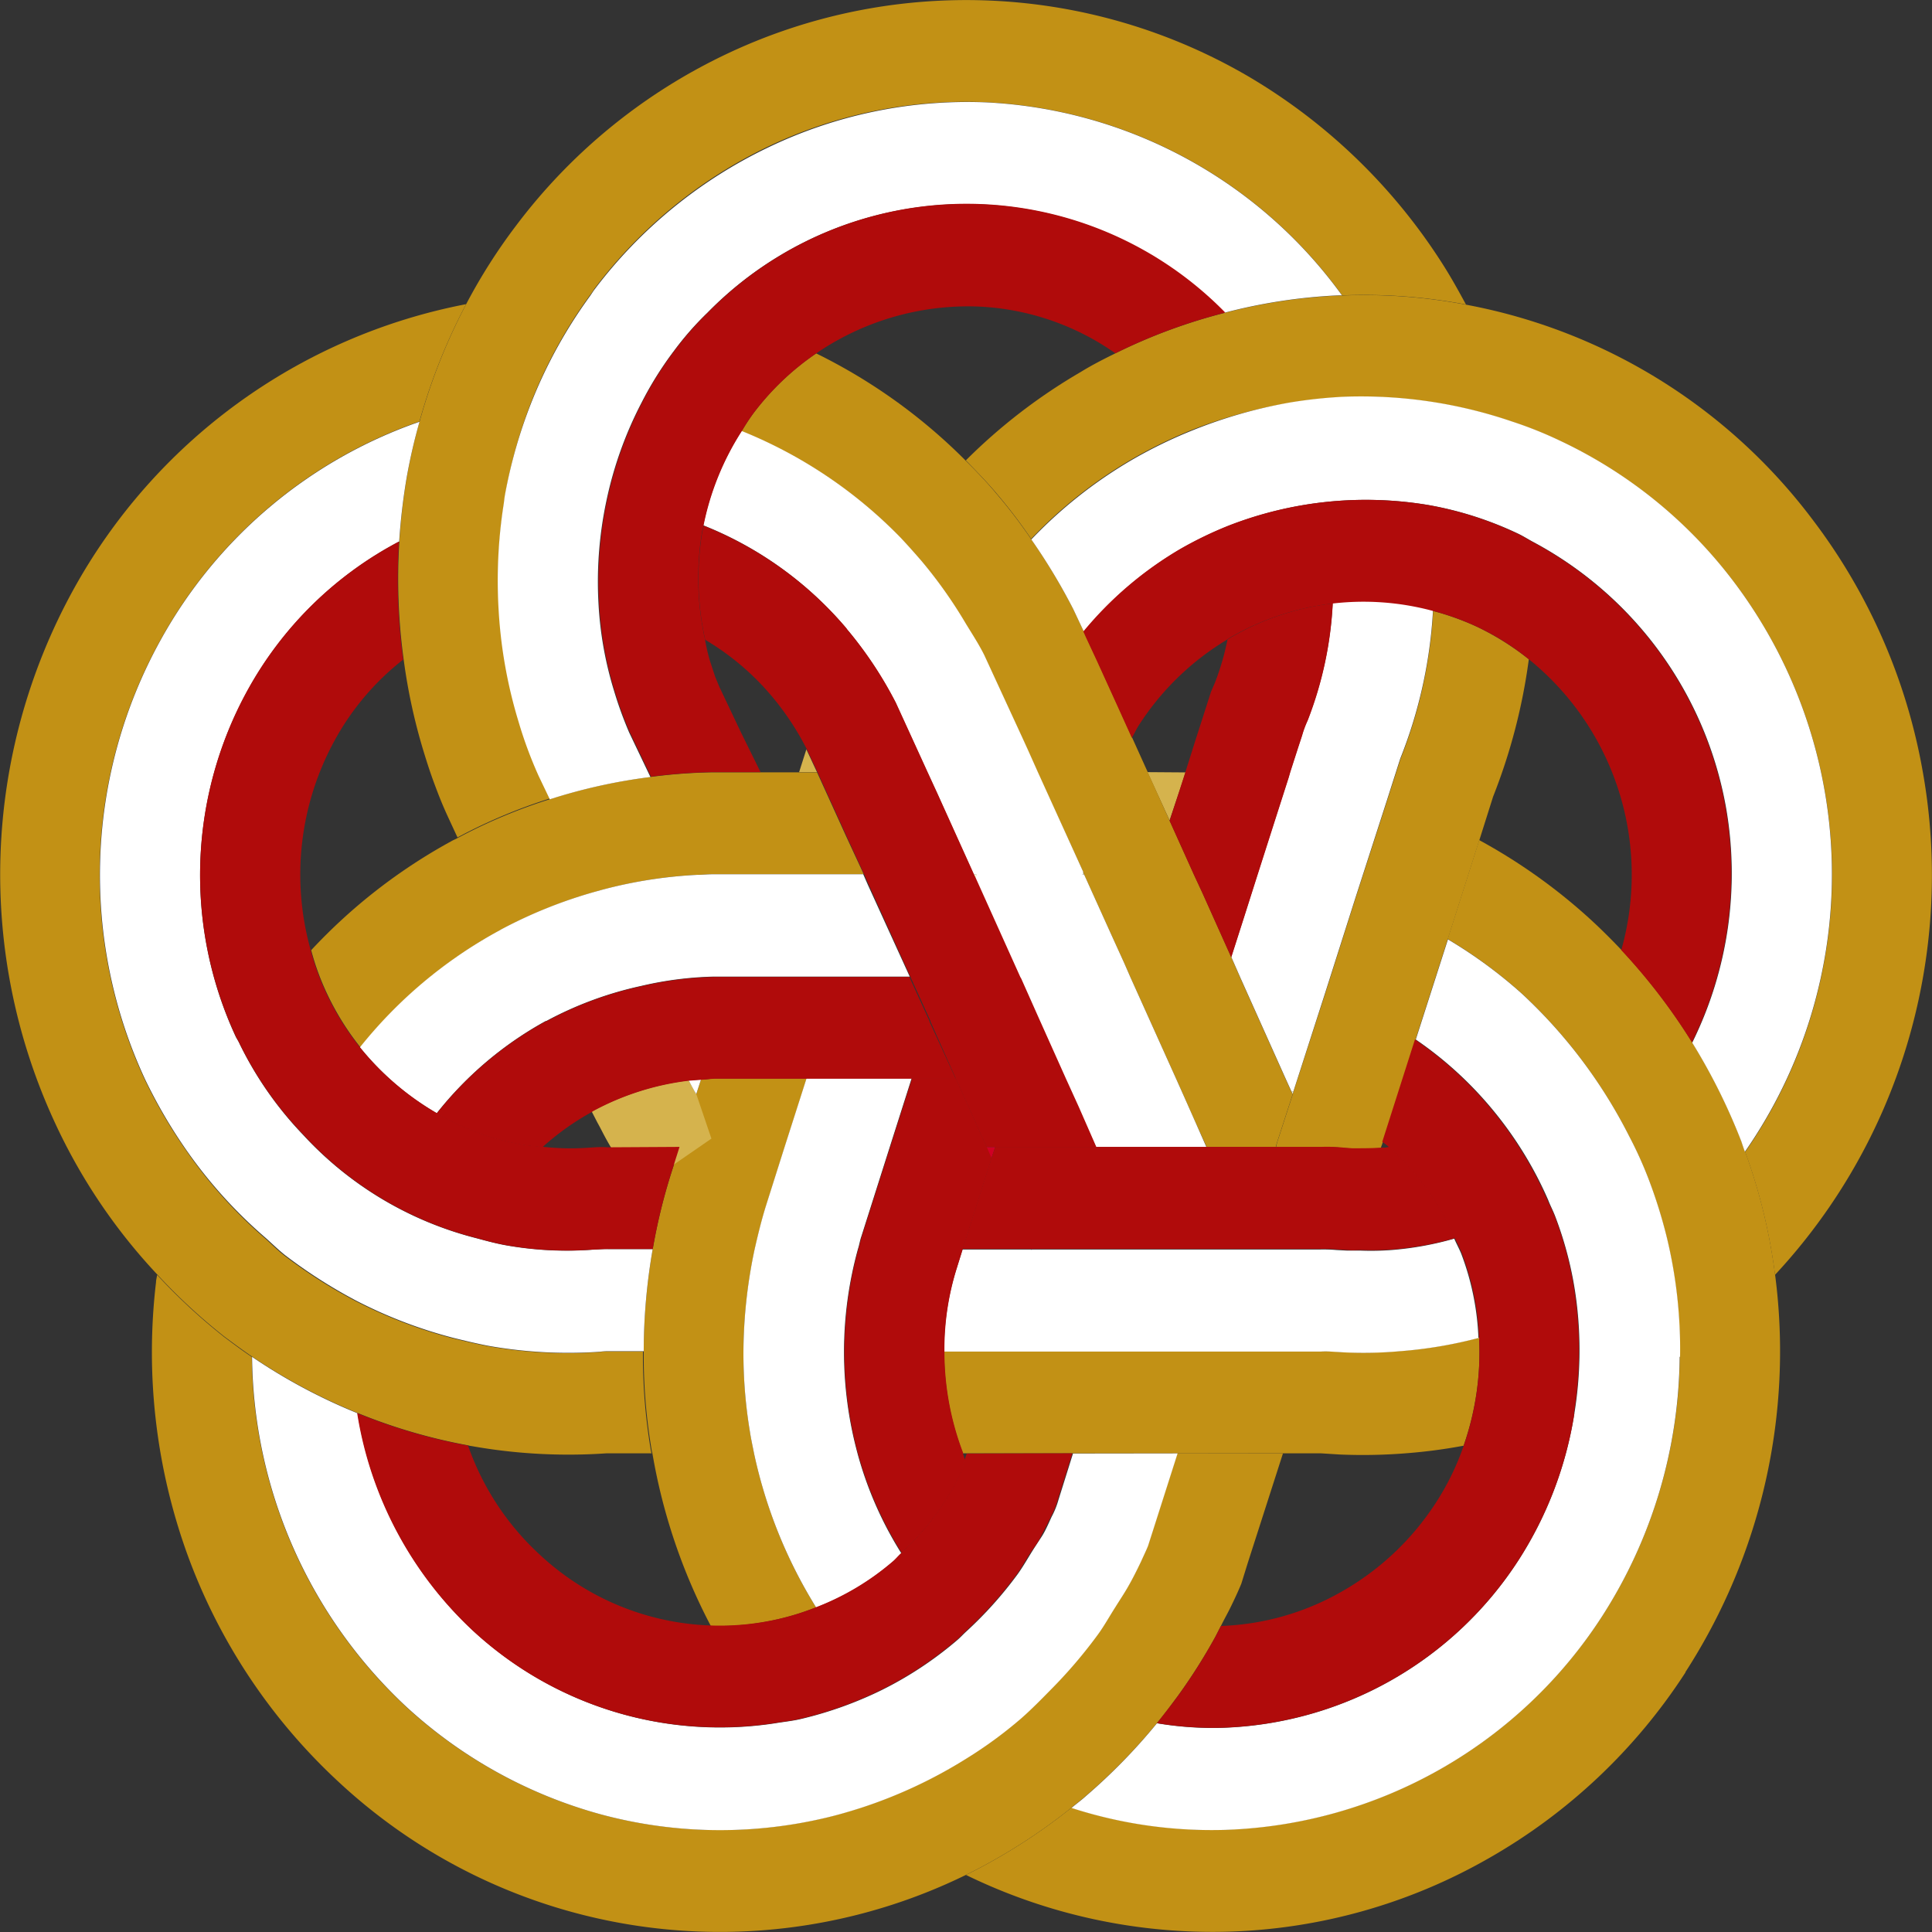
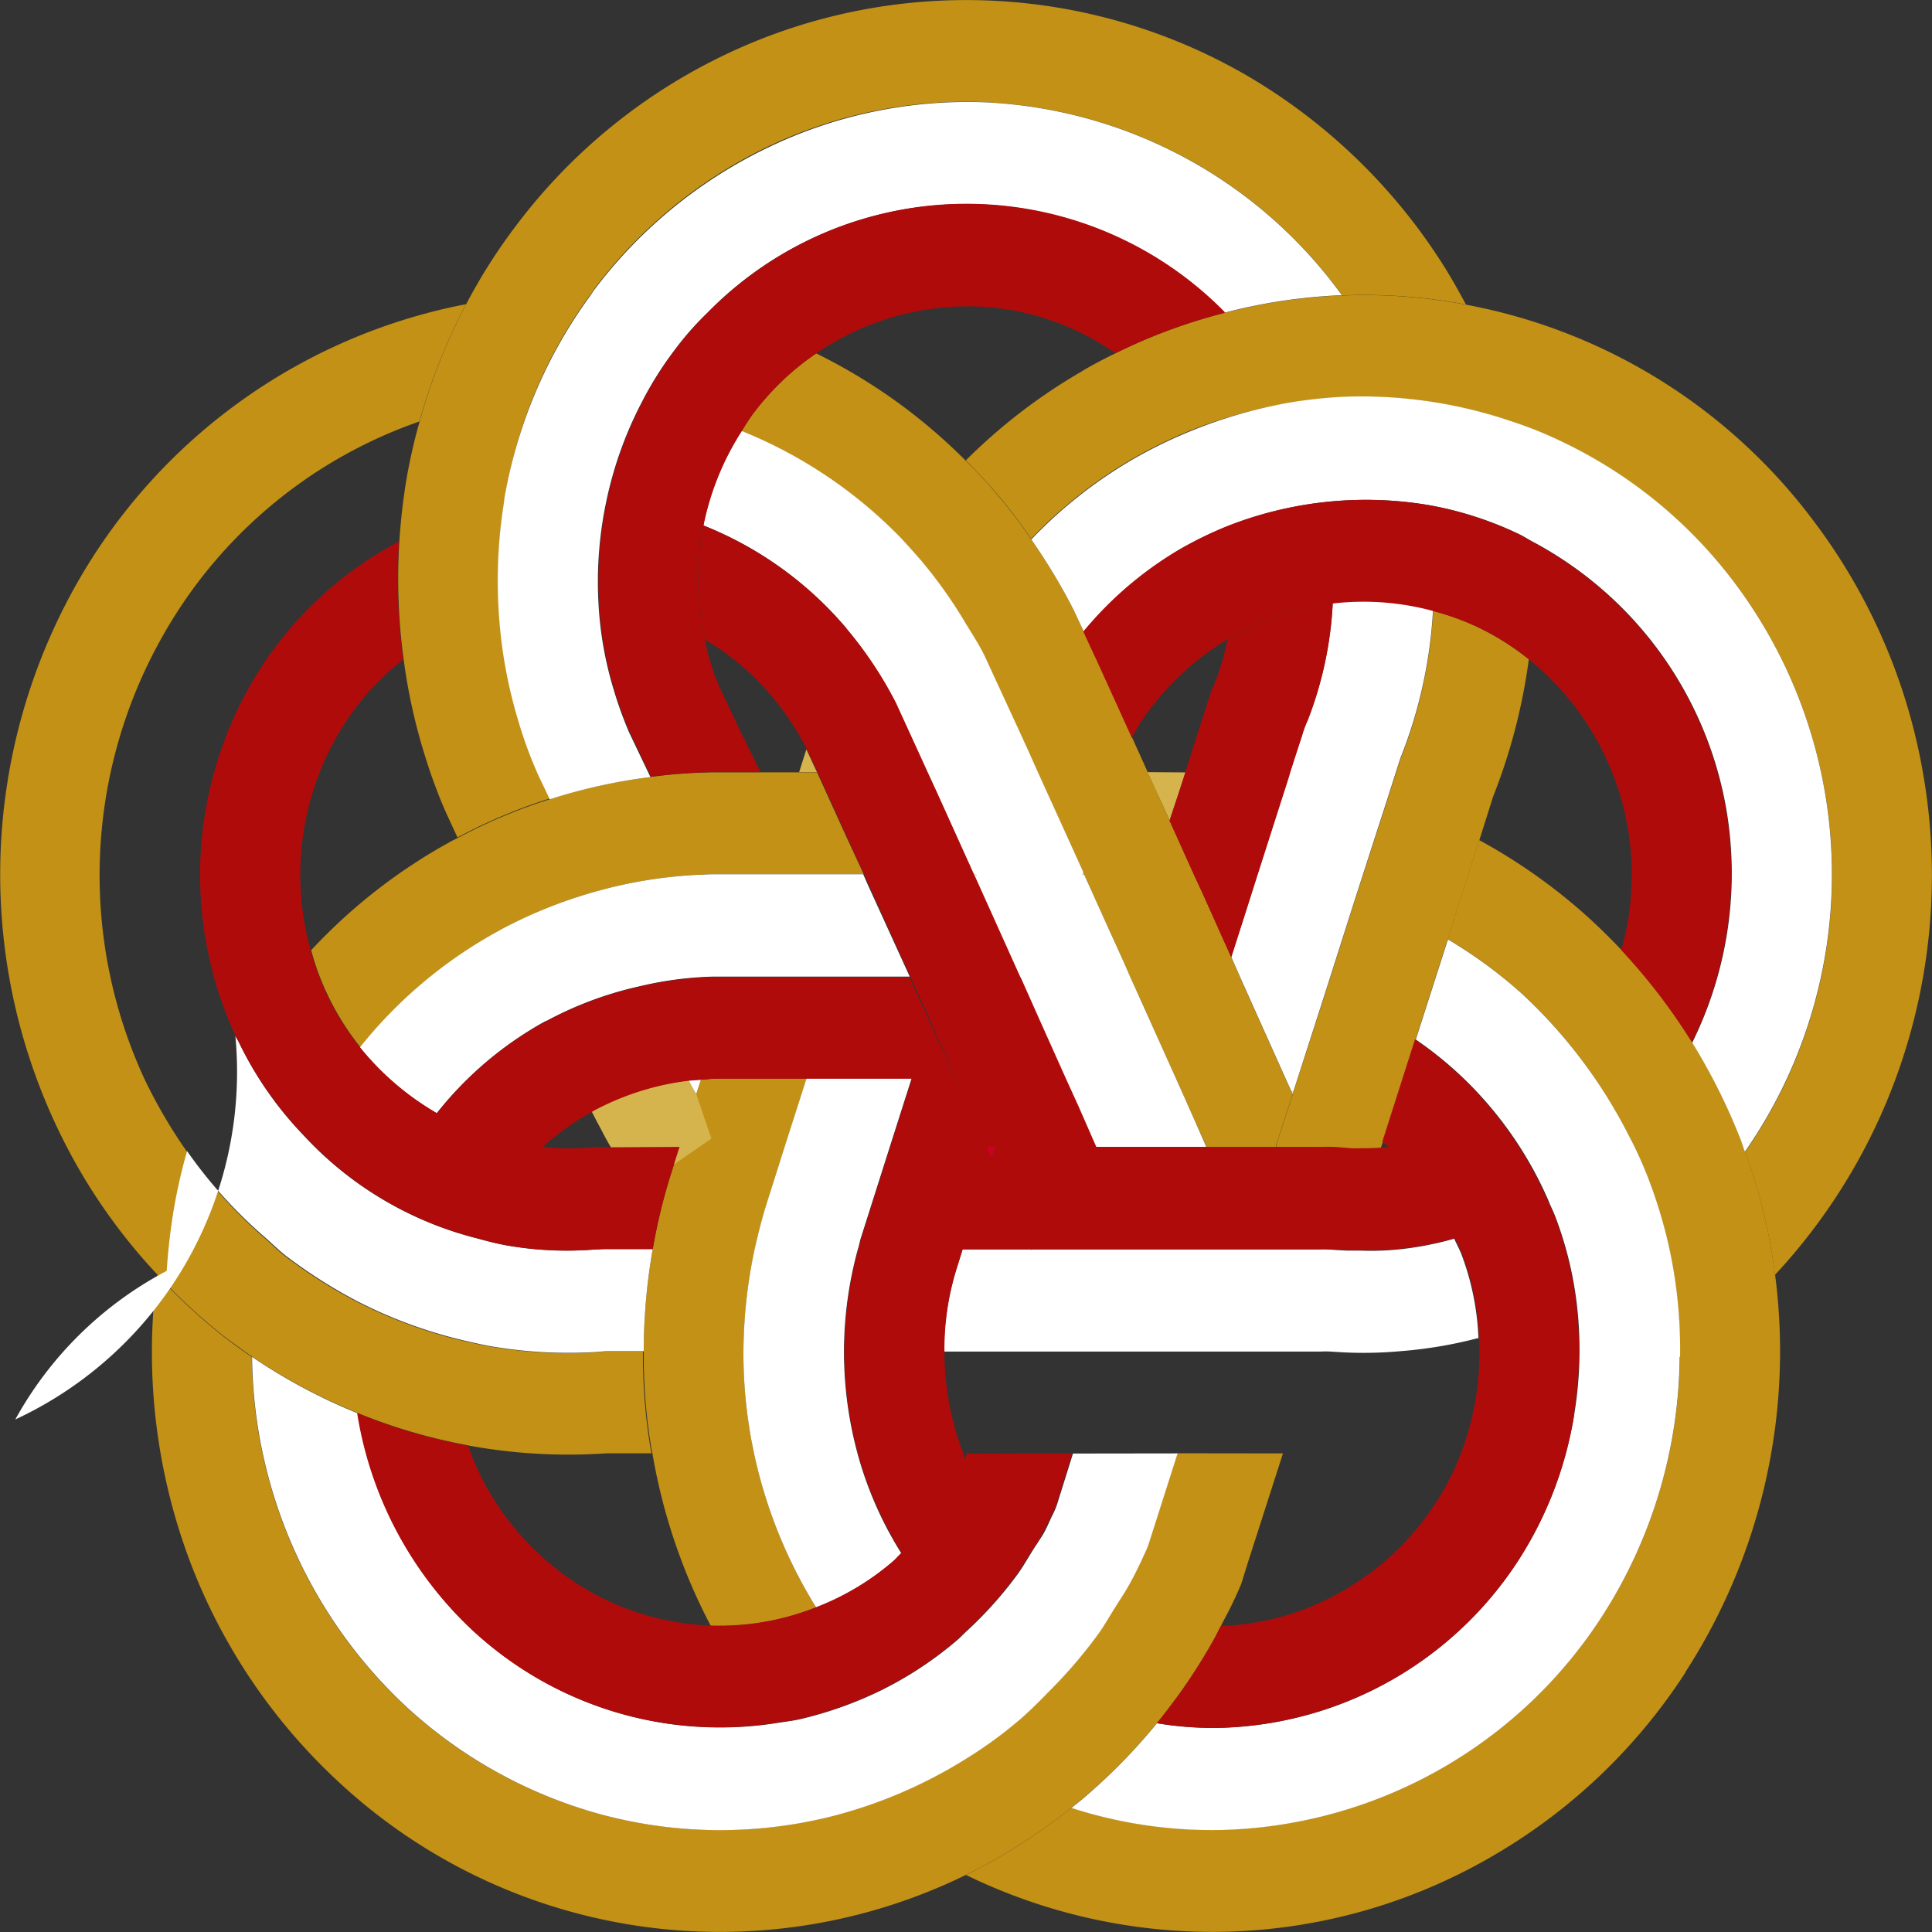
<svg xmlns="http://www.w3.org/2000/svg" width="27.999" height="28" viewBox="0 0 27.999 28">
  <rect x="0" y="0" width="27.999" height="28" fill="#333333" stroke="none" />
  <g id="グループ_53" data-name="グループ 53" transform="translate(0 0)">
    <path id="パス_1345" data-name="パス 1345" d="M35.444,23l-.078.239-.153.457-.321-.7Z" transform="translate(-18.263 -11.806)" fill="#d5b34d" />
    <g id="グループ_52" data-name="グループ 52" transform="translate(0 0)">
-       <path id="パス_1346" data-name="パス 1346" d="M36.231,41.407a7.705,7.705,0,0,1-.809.108,7.893,7.893,0,0,1-.989.02l-.271-.017h-5.19a4.108,4.108,0,0,1-.271-1.479h5.462c.053,0,.081,0,.13,0l.2.013a5.98,5.98,0,0,0,.814-.017,6.366,6.366,0,0,0,1.146-.194,4.093,4.093,0,0,1-.223,1.562" transform="translate(-15.018 -20.456)" fill="#c29115" />
      <path id="パス_1347" data-name="パス 1347" d="M22.069,39.783a3.713,3.713,0,0,1-.539.169,3.8,3.8,0,0,1-.988.1,8.387,8.387,0,0,1-.846-2.5.569.569,0,0,1-.016-.078,8.127,8.127,0,0,1-.11-1.4,8.637,8.637,0,0,1,.13-1.479,8.309,8.309,0,0,1,.263-1.087l.125-.393.186-.587.057-.182.069-.211c.073,0,.146-.017.219-.017h1.312l-.32,1-.267.843c-.065.211-.117.421-.166.636a7.267,7.267,0,0,0-.162,1.479,6.929,6.929,0,0,0,.093,1.157c.016.108.041.215.061.322a7.011,7.011,0,0,0,.9,2.232" transform="translate(-10.241 -16.489)" fill="#c29115" />
      <path id="パス_1348" data-name="パス 1348" d="M42.449,18.892a8.422,8.422,0,0,1-.518,1.992l-.2.633-.457,1.434-.466,1.45-.473,1.484-.032.091c-.134.008-.271.012-.409.008l-.113-.008a2.336,2.336,0,0,0-.34-.012h-.656L38.8,25.9l.231-.711.008-.033.453-1.4.45-1.414.453-1.4.195-.608a6.805,6.805,0,0,0,.473-2.141,3.876,3.876,0,0,1,.632.227,3.922,3.922,0,0,1,.757.475" transform="translate(-20.293 -9.338)" fill="#c29115" />
      <path id="パス_1349" data-name="パス 1349" d="M39.792,37.084a8.258,8.258,0,0,1-2.862,2.7,8.061,8.061,0,0,1-3.761,1.058,8.144,8.144,0,0,1-3.805-.822,8.412,8.412,0,0,0,1.53-.975,6.607,6.607,0,0,0,2.231.318,6.767,6.767,0,0,0,5.462-3.1,7.047,7.047,0,0,0,1.122-3.756,6.921,6.921,0,0,0-.186-1.707,7.273,7.273,0,0,0-.271-.872,5.82,5.82,0,0,0-.283-.624,7.316,7.316,0,0,0-1.559-2.066,6.854,6.854,0,0,0-1.065-.781l.457-1.434a8.2,8.2,0,0,1,1.567,1.108c.17.153.336.318.494.484a8.611,8.611,0,0,1,1.028,1.343,8.734,8.734,0,0,1,.713,1.434c.016.05.032.1.053.148a8.254,8.254,0,0,1,.433,1.781,8.565,8.565,0,0,1-1.3,5.76" transform="translate(-15.365 -12.848)" fill="#c29115" />
      <path id="パス_1350" data-name="パス 1350" d="M43,19.658a8.461,8.461,0,0,1-1.91,3.326,8.23,8.23,0,0,0-.433-1.781,7.035,7.035,0,0,0-.158-8.252,6.766,6.766,0,0,0-2.514-2.046,5.685,5.685,0,0,0-.7-.281,6.725,6.725,0,0,0-2.453-.36,6.773,6.773,0,0,0-.77.083,6.972,6.972,0,0,0-1.441.4,6.862,6.862,0,0,0-.874.43,6.614,6.614,0,0,0-1.437,1.141,7.571,7.571,0,0,0-.494-.649c-.142-.17-.3-.331-.453-.488A8.161,8.161,0,0,1,31.028,9.9c.162-.1.331-.186.5-.269a8.015,8.015,0,0,1,1.583-.587,7.926,7.926,0,0,1,1.656-.252h.048a7.893,7.893,0,0,1,1.794.132,8.159,8.159,0,0,1,5.032,3.124,8.454,8.454,0,0,1,1.588,3.632A8.542,8.542,0,0,1,43,19.658" transform="translate(-15.366 -4.509)" fill="#c29115" />
      <path id="パス_1351" data-name="パス 1351" d="M17.461,24.476H15.274c-.069,0-.142.008-.21.008a6.628,6.628,0,0,0-1.5.248,6.8,6.8,0,0,0-1.353.545.409.409,0,0,1-.044.025,6.65,6.65,0,0,0-2,1.682,3.928,3.928,0,0,1-.494-.8,3.626,3.626,0,0,1-.219-.607A8.035,8.035,0,0,1,11.481,24c.028-.017.061-.029.089-.045a7.776,7.776,0,0,1,1.344-.566,7.988,7.988,0,0,1,1.457-.322A7.744,7.744,0,0,1,15.25,23h1.535l.421.926Z" transform="translate(-4.944 -11.807)" fill="#c29115" />
      <path id="パス_1352" data-name="パス 1352" d="M27.574,4.413a7.925,7.925,0,0,0-1.794-.132,6.77,6.77,0,0,0-5.17-2.8,6.661,6.661,0,0,0-3.154.645,6.863,6.863,0,0,0-2.506,2.05c-.024.033-.045.07-.069.1a6.951,6.951,0,0,0-.83,1.492,7.12,7.12,0,0,0-.4,1.4c-.008.05-.012.1-.02.145a7.147,7.147,0,0,0-.069,1.529,6.917,6.917,0,0,0,.287,1.6,6.025,6.025,0,0,0,.292.789l.162.339a7.828,7.828,0,0,0-1.344.566l-.13-.281c-.093-.2-.146-.339-.206-.5s-.109-.314-.158-.475a8.276,8.276,0,0,1-.287-1.331,8.625,8.625,0,0,1-.061-1.711,8.95,8.95,0,0,1,.109-.93,8.188,8.188,0,0,1,.186-.806,8.511,8.511,0,0,1,.676-1.7,8.132,8.132,0,0,1,.72-1.132A8.223,8.223,0,0,1,16.845.789a8.109,8.109,0,0,1,7.575.318,8.361,8.361,0,0,1,2.826,2.736c.118.186.223.376.328.57" transform="translate(-6.329 0)" fill="#c29115" />
      <path id="パス_1353" data-name="パス 1353" d="M21.011,40.556l-.51,1.587-.093.3c-.045.111-.1.227-.15.33s-.1.19-.145.281c-.029.054-.057.112-.085.165a8.1,8.1,0,0,1-.534.843c-.1.136-.2.272-.307.4a8.4,8.4,0,0,1-1.033,1.058c-.065.058-.137.111-.206.169a8.4,8.4,0,0,1-1.53.975A8.108,8.108,0,0,1,7.33,45.321a8.4,8.4,0,0,1-2.194-3.294,8.619,8.619,0,0,1-.457-3.95c0-.037.012-.071.016-.108a8.408,8.408,0,0,0,.972.9c.133.1.267.2.4.289A7.026,7.026,0,0,0,8.3,44.225a6.811,6.811,0,0,0,2.826,1.562,6.645,6.645,0,0,0,3.211.058c.186-.041.368-.095.551-.153a6.909,6.909,0,0,0,1.53-.715,6.167,6.167,0,0,0,.8-.587c.146-.128.284-.269.421-.409a7.1,7.1,0,0,0,.685-.8c.093-.128.17-.269.255-.4.061-.1.125-.194.182-.293.069-.12.13-.24.19-.368.032-.071.069-.145.1-.223l.069-.215.36-1.128Z" transform="translate(-2.418 -19.493)" fill="#c29115" />
      <path id="パス_1354" data-name="パス 1354" d="M9.456,25.714H8.841l-.052,0a8.013,8.013,0,0,1-1.964-.107.119.119,0,0,1-.036-.008,8.082,8.082,0,0,1-1.608-.471,8.214,8.214,0,0,1-1.53-.818c-.133-.091-.267-.19-.4-.289a8.447,8.447,0,0,1-.972-.9A8.284,8.284,0,0,1,.8,20.929,8.558,8.558,0,0,1,1.063,13.2a8.283,8.283,0,0,1,5.693-4.14,8.542,8.542,0,0,0-.676,1.7,6.848,6.848,0,0,0-3.753,3.166A7.029,7.029,0,0,0,2.1,20.3a7.342,7.342,0,0,0,.607,1.037,6.75,6.75,0,0,0,1.134,1.26c.093.083.182.174.283.252a7.209,7.209,0,0,0,1.028.657,6.827,6.827,0,0,0,1.4.538c.17.041.34.082.51.115a6.65,6.65,0,0,0,1.619.087.921.921,0,0,1,.138-.008h.5a8.182,8.182,0,0,0,.109,1.4.572.572,0,0,0,.016.078" transform="translate(-0.001 -4.652)" fill="#c29115" />
      <path id="パス_1355" data-name="パス 1355" d="M19.506,32.375l.219.645-.851.587-.607-.463c-.105-.178-.133-.248-.194-.356l-.081-.157s.012-.008.016-.013a3.919,3.919,0,0,1,1.389-.442c.032.062.065.124.109.2" transform="translate(-9.415 -16.519)" fill="#d5b34d" />
      <path id="パス_1356" data-name="パス 1356" d="M24.552,22.648h-.259l.105-.33Z" transform="translate(-12.712 -11.458)" fill="#d5b34d" />
      <path id="パス_1357" data-name="パス 1357" d="M30.531,21.257l-.231.711-.016.058h-1l-.17-.376-.133-.3-.142-.318-.664-1.475-.085-.194-.182-.4-.4-.884-.012-.037L26.835,16.6l-.145-.327-.085-.186-.543-1.178c-.081-.161-.178-.31-.271-.463a6.689,6.689,0,0,0-.635-.905c-.1-.116-.2-.227-.3-.335a6.71,6.71,0,0,0-2.312-1.554,2.957,2.957,0,0,1,.17-.26,3.812,3.812,0,0,1,.911-.868,8.064,8.064,0,0,1,2.17,1.558c.158.157.312.318.453.488a7.474,7.474,0,0,1,.494.649,8.716,8.716,0,0,1,.607,1.008l.154.327.036.083.158.339.308.678.2.442.226.5.316.7.352.781.125.269.417.93.133.306.656,1.463.081.178Z" transform="translate(-11.796 -5.402)" fill="#c29115" />
      <path id="パス_1358" data-name="パス 1358" d="M24.255,37.552A5.353,5.353,0,0,0,24.89,39c-.044.041-.081.087-.125.124a3.8,3.8,0,0,1-1.109.661,7.011,7.011,0,0,1-.9-2.232c-.021-.108-.045-.215-.061-.322a6.93,6.93,0,0,1-.093-1.157,7.306,7.306,0,0,1,.162-1.48c.049-.215.1-.425.166-.636l.267-.843.32-1,1.523,0-.316.992-.413,1.3c-.021.058-.029.12-.049.181a5.611,5.611,0,0,0-.008,2.959" transform="translate(-11.828 -16.489)" fill="#fff" />
      <path id="パス_1359" data-name="パス 1359" d="M28.672,23.216h-1.6l-.263-.591-.182-.4-.413-.922-.239-.537-.012-.02-.64-1.422.016-.058H25.3l-.534-1.182-.138-.3-.2-.438-.263-.575a5.71,5.71,0,0,0-.684-1.037.331.331,0,0,1-.032-.041,5.258,5.258,0,0,0-2.069-1.488,3.981,3.981,0,0,1,.555-1.368,6.716,6.716,0,0,1,2.312,1.554c.1.107.2.219.3.335a6.7,6.7,0,0,1,.636.9c.093.153.19.3.271.463L26,17.273l.085.186.146.327.656,1.442-.012.037h.024l.4.885.182.4.085.195.664,1.475.142.318.133.3Z" transform="translate(-11.188 -6.592)" fill="#fff" />
      <path id="パス_1360" data-name="パス 1360" d="M41.694,22.761c-.02-.05-.036-.1-.052-.149a8.753,8.753,0,0,0-.713-1.434,5.534,5.534,0,0,0,.49-3.409,5.443,5.443,0,0,0-2.8-3.851c-.069-.037-.133-.078-.2-.111a5.082,5.082,0,0,0-1.312-.421,5.473,5.473,0,0,0-2.895.3,5.554,5.554,0,0,0-.7.339,5.288,5.288,0,0,0-1.4,1.195l-.154-.327a8.716,8.716,0,0,0-.607-1.008,6.625,6.625,0,0,1,1.437-1.141,6.829,6.829,0,0,1,.874-.43A7.008,7.008,0,0,1,35.1,11.9a6.888,6.888,0,0,1,.769-.083,6.761,6.761,0,0,1,2.453.36,5.759,5.759,0,0,1,.7.281,6.764,6.764,0,0,1,2.514,2.046,7.035,7.035,0,0,1,.158,8.252" transform="translate(-16.405 -6.067)" fill="#fff" />
      <path id="パス_1361" data-name="パス 1361" d="M18.911,27.52l-.7,0H16.081a5.081,5.081,0,0,0-1.065.136,5.23,5.23,0,0,0-1.373.508.015.015,0,0,0-.008,0A5.209,5.209,0,0,0,12.056,29.5a4.021,4.021,0,0,1-1.113-.955,6.644,6.644,0,0,1,2-1.682.41.41,0,0,0,.044-.025,6.794,6.794,0,0,1,1.353-.545,6.628,6.628,0,0,1,1.5-.248c.069,0,.142-.008.211-.008h2.186l.069.157Z" transform="translate(-5.727 -13.367)" fill="#fff" />
      <path id="パス_1362" data-name="パス 1362" d="M21.116,32.151l-.069.211c-.045-.074-.077-.136-.11-.2l.178-.012" transform="translate(-10.957 -16.506)" fill="#fff" />
      <path id="パス_1363" data-name="パス 1363" d="M39.285,32.507l-.008.033-.02-.041a.077.077,0,0,1,.028.008" transform="translate(-20.542 -16.685)" fill="#fffcd9" />
      <path id="パス_1364" data-name="パス 1364" d="M27.371,5.839h-.049a7.936,7.936,0,0,0-1.656.252,5.245,5.245,0,0,0-7.494,0,4.407,4.407,0,0,0-.482.549,5.041,5.041,0,0,0-.474.757,5.552,5.552,0,0,0-.51,1.43,5.631,5.631,0,0,0-.113,1.471,5.24,5.24,0,0,0,.227,1.277,5.6,5.6,0,0,0,.218.6l.308.645a7.994,7.994,0,0,0-1.458.323l-.162-.339a6.1,6.1,0,0,1-.292-.789,6.908,6.908,0,0,1-.287-1.6,7.184,7.184,0,0,1,.069-1.529c.008-.045.012-.095.02-.145a7.122,7.122,0,0,1,.405-1.4,6.97,6.97,0,0,1,.83-1.492c.024-.033.045-.07.069-.1a6.867,6.867,0,0,1,2.506-2.05A6.658,6.658,0,0,1,22.2,3.042a6.769,6.769,0,0,1,5.17,2.8" transform="translate(-7.92 -1.559)" fill="#fff" />
-       <path id="パス_1365" data-name="パス 1365" d="M11.048,24.551a8.637,8.637,0,0,0-.13,1.479h-.5a.909.909,0,0,0-.137.008,6.647,6.647,0,0,1-1.619-.087c-.17-.033-.34-.074-.51-.116a6.788,6.788,0,0,1-1.4-.537,7.3,7.3,0,0,1-1.028-.657c-.1-.079-.191-.169-.284-.252A6.815,6.815,0,0,1,4.3,23.13a7.421,7.421,0,0,1-.607-1.037,7.029,7.029,0,0,1,.223-6.368,6.85,6.85,0,0,1,3.753-3.165c-.077.269-.138.537-.186.806a9.082,9.082,0,0,0-.109.93,5.348,5.348,0,0,0-2.194,2.153A5.554,5.554,0,0,0,5,21.46c.016.037.041.07.057.107a5.189,5.189,0,0,0,.923,1.326,5.129,5.129,0,0,0,2.514,1.5c.138.037.275.074.413.1a5.041,5.041,0,0,0,1.271.066c.044,0,.15-.012.223-.008Z" transform="translate(-1.589 -6.448)" fill="#fff" />
+       <path id="パス_1365" data-name="パス 1365" d="M11.048,24.551a8.637,8.637,0,0,0-.13,1.479h-.5a.909.909,0,0,0-.137.008,6.647,6.647,0,0,1-1.619-.087c-.17-.033-.34-.074-.51-.116a6.788,6.788,0,0,1-1.4-.537,7.3,7.3,0,0,1-1.028-.657c-.1-.079-.191-.169-.284-.252A6.815,6.815,0,0,1,4.3,23.13c-.077.269-.138.537-.186.806a9.082,9.082,0,0,0-.109.93,5.348,5.348,0,0,0-2.194,2.153A5.554,5.554,0,0,0,5,21.46c.016.037.041.07.057.107a5.189,5.189,0,0,0,.923,1.326,5.129,5.129,0,0,0,2.514,1.5c.138.037.275.074.413.1a5.041,5.041,0,0,0,1.271.066c.044,0,.15-.012.223-.008Z" transform="translate(-1.589 -6.448)" fill="#fff" />
      <path id="パス_1366" data-name="パス 1366" d="M21.073,41.807l-.36,1.128-.069.215c-.032.078-.069.153-.1.223-.061.128-.121.248-.19.368-.057.1-.121.194-.182.293-.085.132-.162.273-.255.4a7.047,7.047,0,0,1-.684.8c-.138.141-.276.281-.421.409a6.2,6.2,0,0,1-.8.587,6.9,6.9,0,0,1-1.53.715c-.182.058-.364.111-.551.153a6.643,6.643,0,0,1-3.21-.058,6.808,6.808,0,0,1-2.826-1.562,7.025,7.025,0,0,1-2.235-5.07,8.214,8.214,0,0,0,1.53.818,5.48,5.48,0,0,0,1.676,3.153,5.266,5.266,0,0,0,4.376,1.339c.126-.021.251-.033.373-.062a5.556,5.556,0,0,0,1.166-.417,5.324,5.324,0,0,0,1.1-.727c.044-.037.085-.083.13-.124a5.7,5.7,0,0,0,.741-.826c.069-.095.13-.2.195-.306.048-.078.1-.157.154-.239s.1-.19.146-.29a1.238,1.238,0,0,0,.1-.248l.21-.67Z" transform="translate(-4.007 -20.744)" fill="#fff" />
      <path id="パス_1367" data-name="パス 1367" d="M36.454,38.319a6.366,6.366,0,0,1-1.146.194,5.9,5.9,0,0,1-.814.017l-.2-.012a1.239,1.239,0,0,0-.13,0H28.7a3.932,3.932,0,0,1,.182-1.207l.085-.272h1l0,.012.008-.012h4.178a2.19,2.19,0,0,1,.235.008l.154.008h0c.065,0,.125,0,.19,0a3.964,3.964,0,0,0,.45-.008,4.573,4.573,0,0,0,.911-.165c.032.074.069.14.1.215a3.848,3.848,0,0,1,.251,1.232" transform="translate(-15.018 -18.931)" fill="#fff" />
      <path id="パス_1368" data-name="パス 1368" d="M26.387,29.463h0" transform="translate(-13.808 -15.126)" fill="#fffcd9" />
      <path id="パス_1369" data-name="パス 1369" d="M40.353,18.049a6.793,6.793,0,0,1-.474,2.141l-.194.607L39.232,22.2l-.45,1.413-.453,1.405a.071.071,0,0,0-.029-.008l-.081-.178-.656-1.463-.134-.306.183-.57.19-.6.259-.81.2-.624.024-.083.113-.351.057-.173a1.487,1.487,0,0,1,.081-.219,5.423,5.423,0,0,0,.364-1.7,3.837,3.837,0,0,1,1.454.108" transform="translate(-19.586 -9.197)" fill="#fff" />
      <path id="パス_1370" data-name="パス 1370" d="M29.646,26.045l-.016.058-.028-.058Z" transform="translate(-15.49 -13.372)" fill="#fffcd9" />
      <path id="パス_1371" data-name="パス 1371" d="M41.387,34.023a7.048,7.048,0,0,1-1.121,3.757,6.769,6.769,0,0,1-5.462,3.1,6.6,6.6,0,0,1-2.231-.318c.069-.058.142-.111.206-.169a8.437,8.437,0,0,0,1.033-1.058,4.882,4.882,0,0,0,.951.066,5.318,5.318,0,0,0,4.292-2.434,5.5,5.5,0,0,0,.806-2.12,5.7,5.7,0,0,0,.029-1.64,5.3,5.3,0,0,0-.308-1.223c-.032-.083-.072-.157-.1-.232a5.492,5.492,0,0,0-.765-1.26,5.385,5.385,0,0,0-1.154-1.066l.466-1.451a6.831,6.831,0,0,1,1.065.781,7.316,7.316,0,0,1,1.559,2.066,5.771,5.771,0,0,1,.283.624,7.169,7.169,0,0,1,.271.872,6.894,6.894,0,0,1,.186,1.707" transform="translate(-17.045 -14.361)" fill="#fff" />
      <path id="パス_1372" data-name="パス 1372" d="M32.92,26.006H32.9l.012-.037Z" transform="translate(-17.213 -13.333)" fill="#fffcd9" />
      <path id="パス_1373" data-name="パス 1373" d="M26.992,24.659H25.4l-.445-.992-.369-.831,0-.008-.291-.64-.6-1.327-.069-.157-.255-.554-.421-.926-.154-.33v0a4.011,4.011,0,0,0-.518-.781,3.772,3.772,0,0,0-.955-.806,4.1,4.1,0,0,1-.041-1.57.564.564,0,0,0,.02-.083,5.258,5.258,0,0,1,2.069,1.488.332.332,0,0,0,.032.041,5.71,5.71,0,0,1,.684,1.037l.263.575.2.438.138.3.534,1.182.028.058.64,1.422.012.02.239.537.413.922.182.4Z" transform="translate(-11.103 -8.035)" fill="#b00b0b" />
      <path id="パス_1374" data-name="パス 1374" d="M21.228,42.67l-.211.67a1.211,1.211,0,0,1-.1.248c-.045.1-.1.195-.146.29s-.105.161-.154.239c-.065.1-.125.211-.194.306a5.7,5.7,0,0,1-.741.826c-.044.041-.085.087-.129.124a5.327,5.327,0,0,1-1.1.727,5.536,5.536,0,0,1-1.166.417c-.121.029-.247.041-.372.062a5.266,5.266,0,0,1-4.376-1.339,5.48,5.48,0,0,1-1.676-3.153,8.077,8.077,0,0,0,1.607.471,3.882,3.882,0,0,0,1.041,1.582,3.819,3.819,0,0,0,3.462.93,3.729,3.729,0,0,0,.539-.169,3.8,3.8,0,0,0,1.109-.661c.045-.037.081-.083.126-.124a4.134,4.134,0,0,0,.506-.566,4.659,4.659,0,0,0,.255-.4c.037-.07.073-.141.105-.211h0v0l.016-.054.036-.116.032-.095Z" transform="translate(-5.687 -21.608)" fill="#b00b0b" />
      <path id="パス_1375" data-name="パス 1375" d="M27.259,7.652a8.033,8.033,0,0,0-1.583.587,3.734,3.734,0,0,0-2-.678,3.9,3.9,0,0,0-3.243,1.545,2.848,2.848,0,0,0-.17.26,3.981,3.981,0,0,0-.555,1.368.565.565,0,0,1-.02.083,4.1,4.1,0,0,0,.041,1.57,2.682,2.682,0,0,0,.072.31l.073.223c.029.07.065.161.077.182l.3.633.283.574h-.708a7.975,7.975,0,0,0-.879.066l-.308-.645a5.6,5.6,0,0,1-.219-.6,5.217,5.217,0,0,1-.226-1.277,5.641,5.641,0,0,1,.623-2.9,5.04,5.04,0,0,1,.474-.757,4.41,4.41,0,0,1,.482-.549,5.245,5.245,0,0,1,7.494,0" transform="translate(-9.512 -3.119)" fill="#b00b0b" />
      <path id="パス_1376" data-name="パス 1376" d="M20.8,30.561h-.635l-1.523,0H17.327c-.073,0-.146.012-.219.016l-.178.013a3.9,3.9,0,0,0-1.389.442s-.012.008-.016.012a3.76,3.76,0,0,0-.713.508c-.1-.008-.194-.017-.291-.033a3.755,3.755,0,0,1-1.243-.454,5.2,5.2,0,0,1,1.579-1.335.013.013,0,0,1,.008,0,5.239,5.239,0,0,1,1.372-.508,5.146,5.146,0,0,1,1.065-.136h2.126l.7,0,.292.64,0,.008Z" transform="translate(-6.949 -14.928)" fill="#b00b0b" />
      <path id="パス_1377" data-name="パス 1377" d="M30.112,34.164l-.057.169-.073-.169Z" transform="translate(-15.689 -17.54)" fill="#cf0024" />
      <path id="パス_1378" data-name="パス 1378" d="M13.032,24.9l-.125.393a8.3,8.3,0,0,0-.263,1.087H12c-.072,0-.178.008-.223.008a5.039,5.039,0,0,1-1.271-.066c-.138-.025-.276-.062-.413-.1a5.132,5.132,0,0,1-2.514-1.5A5.2,5.2,0,0,1,6.655,23.4c-.016-.037-.04-.071-.057-.108a5.553,5.553,0,0,1,.174-5.012,5.344,5.344,0,0,1,2.194-2.153,8.626,8.626,0,0,0,.061,1.711,3.792,3.792,0,0,0-.992,1.169,4.045,4.045,0,0,0-.348,3.042,3.6,3.6,0,0,0,.219.607,3.907,3.907,0,0,0,.494.8,4.013,4.013,0,0,0,1.113.954,3.76,3.76,0,0,0,1.243.455c.1.017.195.025.292.033a3.6,3.6,0,0,0,.631.016l.126-.008a1.422,1.422,0,0,1,.182,0Z" transform="translate(-3.184 -8.279)" fill="#b00b0b" />
      <path id="パス_1379" data-name="パス 1379" d="M37.919,17.969a5.42,5.42,0,0,1-.364,1.7,1.452,1.452,0,0,0-.081.219l-.057.174-.113.351-.024.083-.2.624-.259.81-.191.6-.182.57-.417-.93-.125-.269-.352-.781.15-.459.077-.24.146-.463.113-.351.057-.178.057-.178.057-.132a3.757,3.757,0,0,0,.182-.624l.037-.025a3.813,3.813,0,0,1,1.49-.5" transform="translate(-18.604 -9.225)" fill="#b00b0b" />
      <path id="パス_1380" data-name="パス 1380" d="M41.221,36.376a5.5,5.5,0,0,1-.806,2.12,5.32,5.32,0,0,1-4.292,2.434,4.884,4.884,0,0,1-.951-.066c.105-.132.211-.269.308-.4a8.227,8.227,0,0,0,.534-.843c.029-.054.057-.111.085-.165a3.781,3.781,0,0,0,1.753-.5,3.936,3.936,0,0,0,1.356-1.277,3.772,3.772,0,0,0,.409-.835,4.1,4.1,0,0,0,.223-1.562,3.855,3.855,0,0,0-.251-1.231c-.029-.074-.065-.141-.1-.215a3.966,3.966,0,0,0-.952-1.318c-.032-.029-.064-.054-.1-.078l.474-1.484a5.393,5.393,0,0,1,1.154,1.066,5.459,5.459,0,0,1,.765,1.26c.032.074.073.149.105.232a5.277,5.277,0,0,1,.307,1.223,5.7,5.7,0,0,1-.028,1.64" transform="translate(-18.405 -15.892)" fill="#b00b0b" />
      <path id="パス_1381" data-name="パス 1381" d="M27.382,37.556c.012.033.02.066.032.095l-.036.116-.016.054v0h0c-.032.07-.069.141-.105.211a4.657,4.657,0,0,1-.255.4,4.135,4.135,0,0,1-.506.566,5.354,5.354,0,0,1-.636-1.446,5.624,5.624,0,0,1,.008-2.959c.021-.062.029-.124.049-.181l.413-1.3.316-.992h.635l.445.992.073.169-.417,1.31-.085.273a3.93,3.93,0,0,0-.182,1.207,4.108,4.108,0,0,0,.271,1.479" transform="translate(-13.428 -16.494)" fill="#b00b0b" />
      <path id="パス_1382" data-name="パス 1382" d="M36.4,35.481a4.6,4.6,0,0,1-.911.165,4.2,4.2,0,0,1-.45.008c-.064,0-.125.008-.19,0h0l-.154-.008a2.184,2.184,0,0,0-.235-.008H29.261l.417-1.31.057-.169h4.721a2.4,2.4,0,0,1,.34.012l.113.008c.137,0,.275,0,.409-.008a.276.276,0,0,1,.057,0l.073-.012a3.965,3.965,0,0,1,.952,1.318" transform="translate(-15.312 -17.538)" fill="#b00b0b" />
      <path id="パス_1383" data-name="パス 1383" d="M41.764,22.751a8.611,8.611,0,0,0-1.028-1.343,4.014,4.014,0,0,0-1.34-4.215,3.641,3.641,0,0,0-1.389-.7,3.856,3.856,0,0,0-2.943.388l-.036.025a3.918,3.918,0,0,0-1.3,1.269c-.028.05-.052.1-.085.157l-.2-.442-.308-.677-.158-.339-.037-.083a5.286,5.286,0,0,1,1.4-1.194,5.489,5.489,0,0,1,.7-.339,5.481,5.481,0,0,1,2.895-.3,5.064,5.064,0,0,1,1.312.422c.069.033.134.074.2.111a5.443,5.443,0,0,1,2.8,3.851,5.535,5.535,0,0,1-.49,3.409" transform="translate(-17.24 -7.639)" fill="#b00b0b" />
      <path id="パス_1384" data-name="パス 1384" d="M29.225,43.833h0" transform="translate(-15.293 -22.504)" fill="#db3484" />
      <path id="パス_1385" data-name="パス 1385" d="M31.379,37.2l-.008.012,0-.012Z" transform="translate(-16.414 -19.101)" fill="#db3484" />
    </g>
  </g>
</svg>